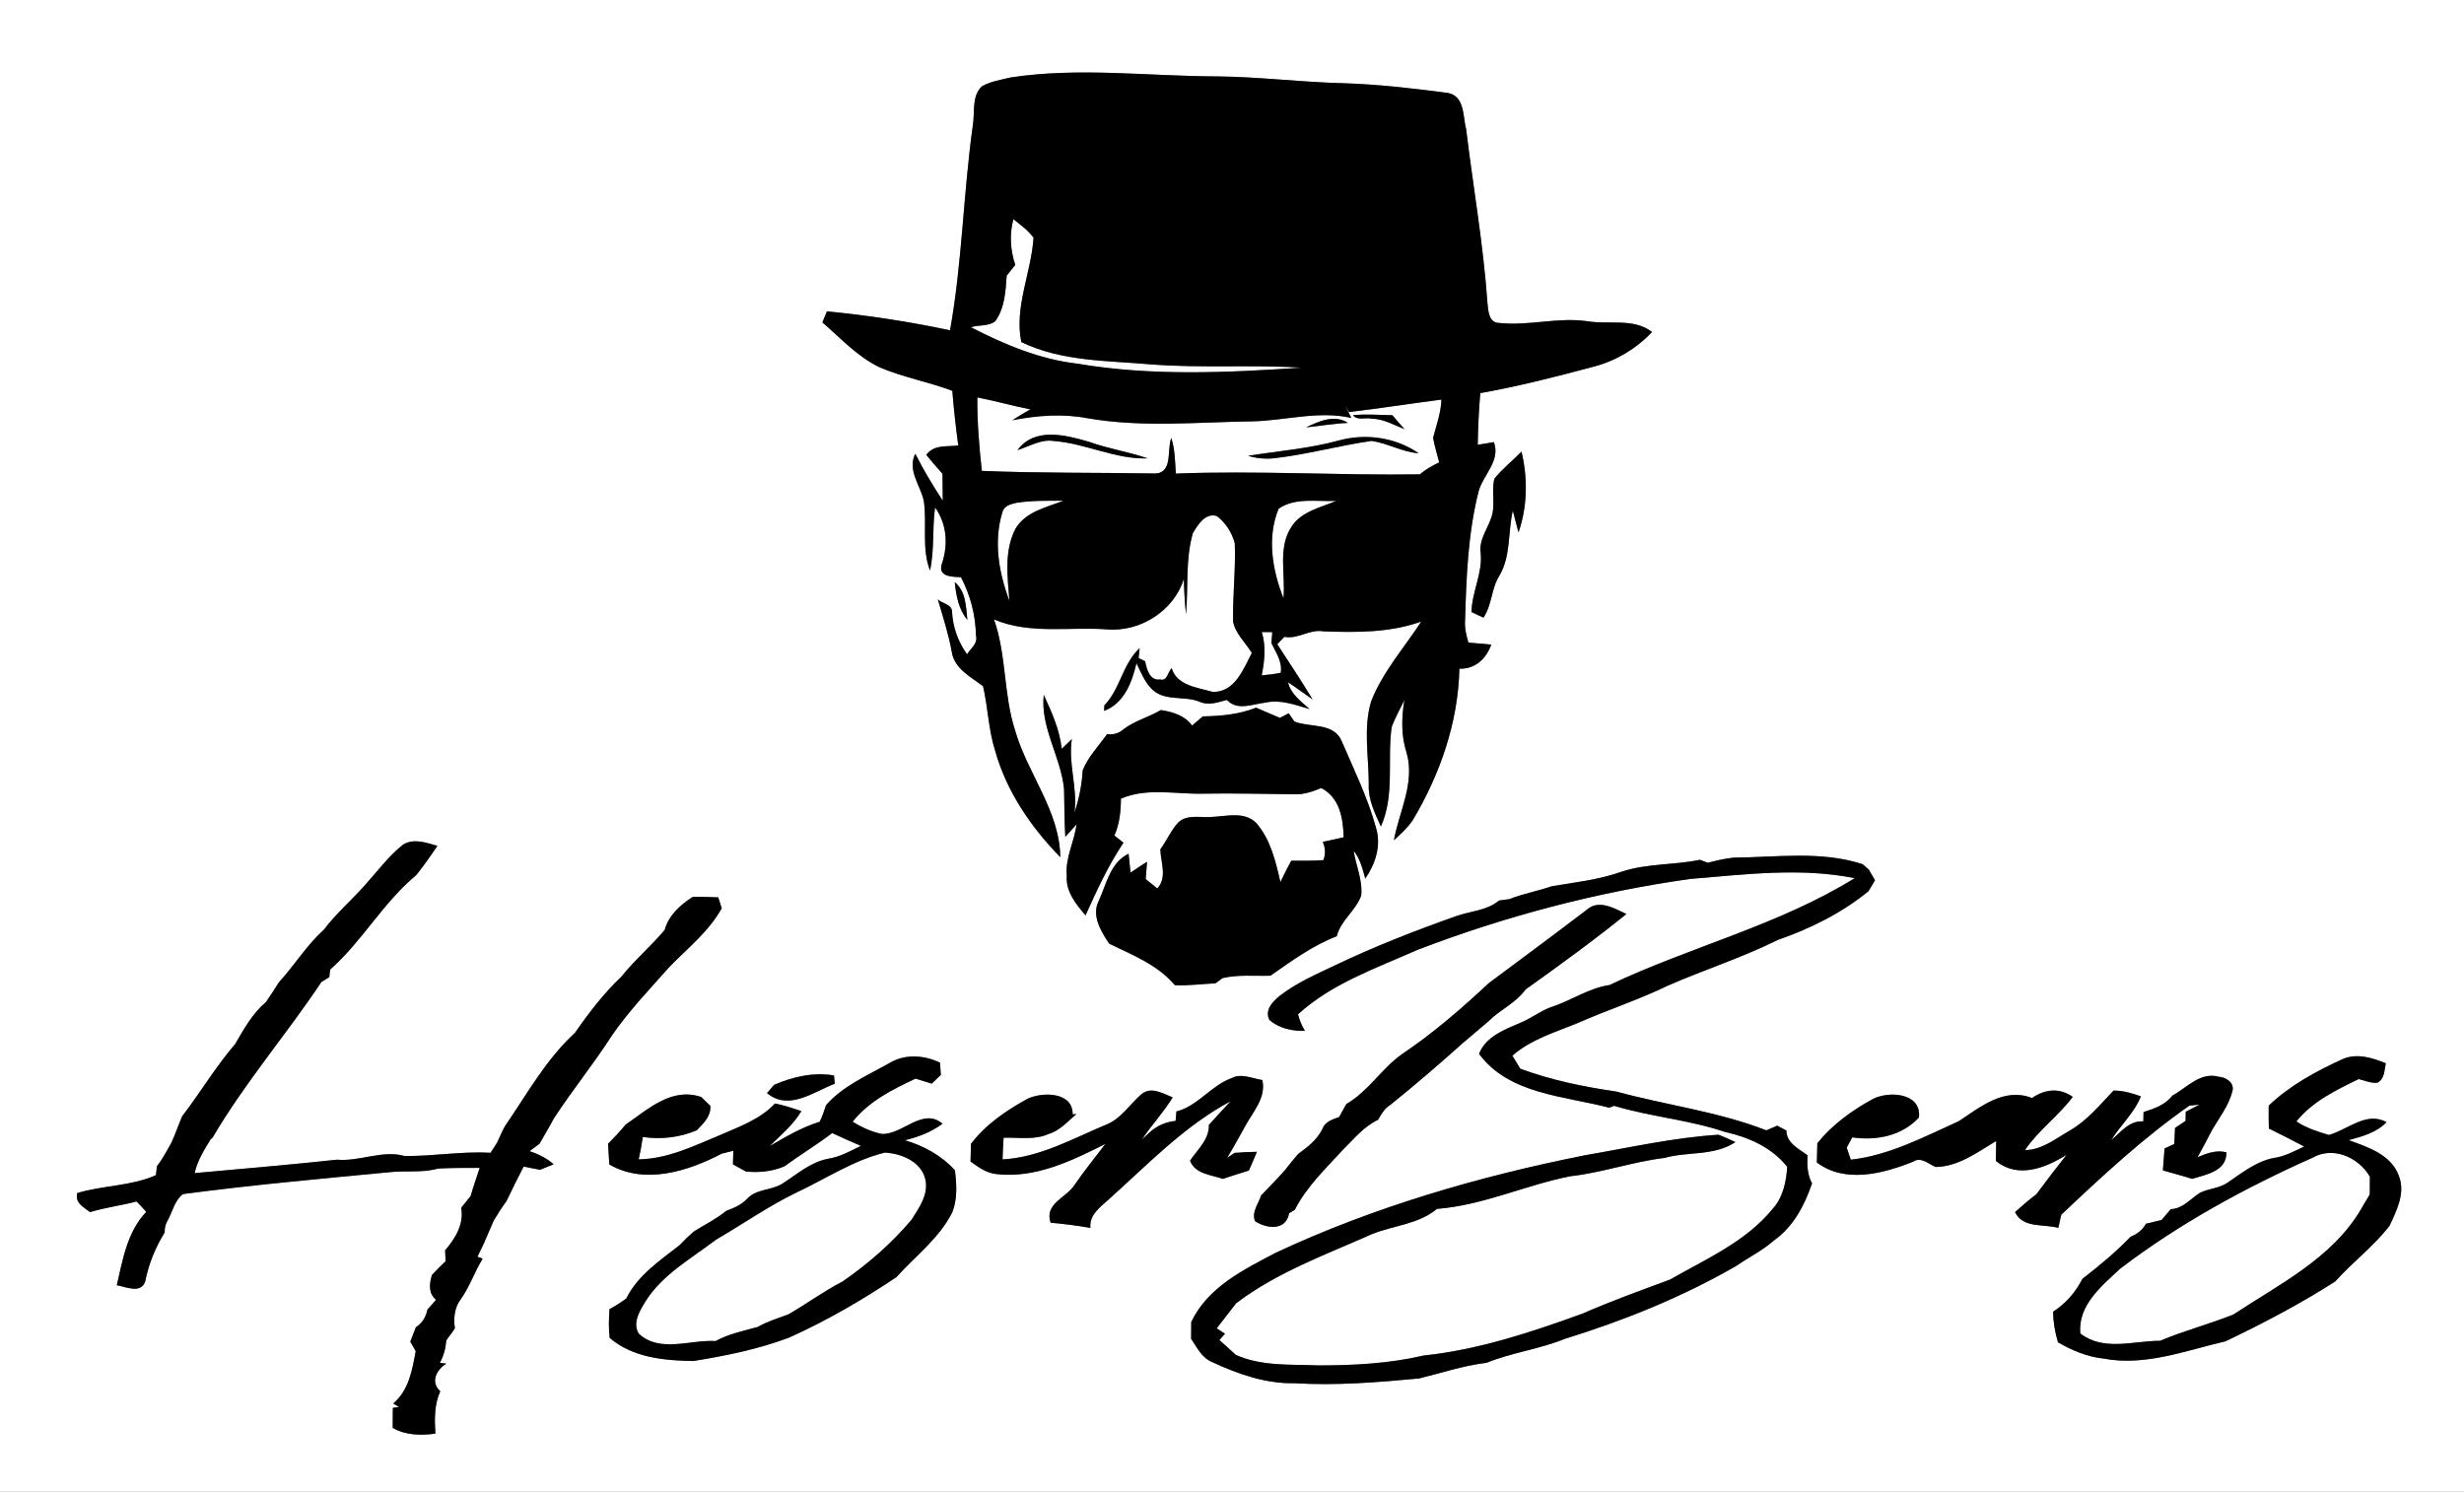
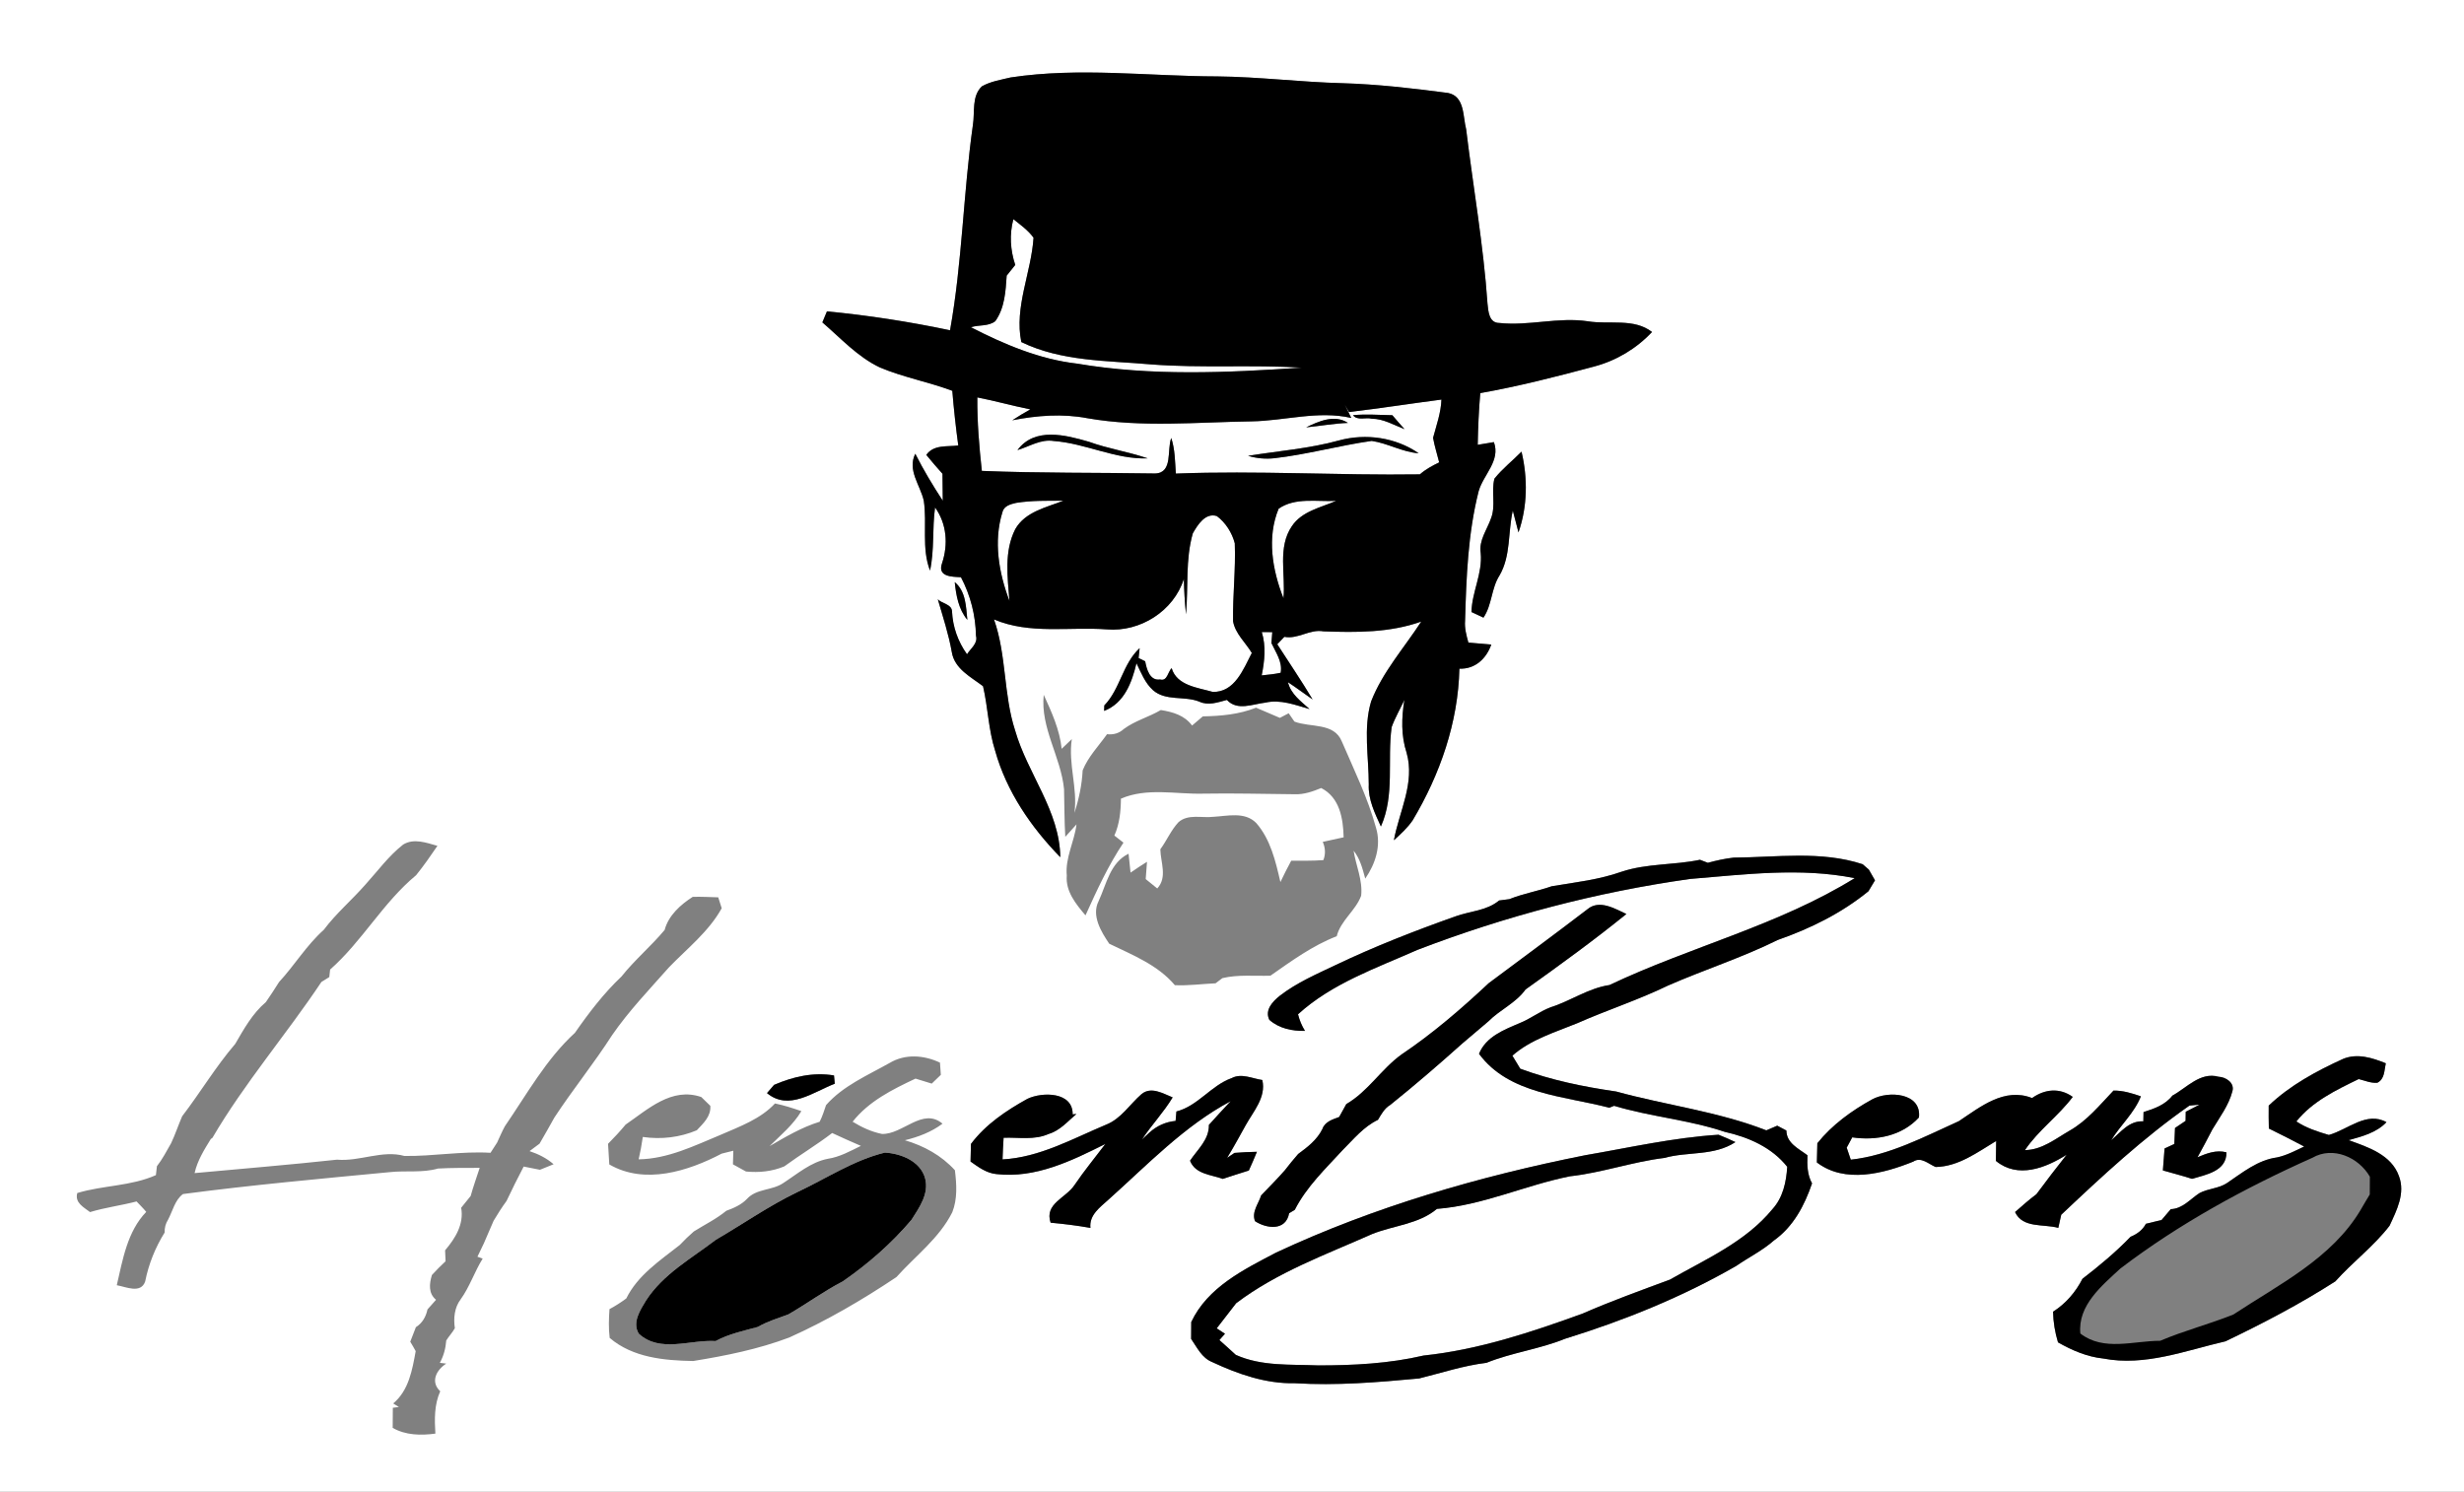
<svg xmlns="http://www.w3.org/2000/svg" height="310pt" viewBox="0 0 512 310" width="512pt">
  <rect x="0" y="0" width="512" height="310" fill="#808080" stroke="none" />
  <g fill="#fff">
    <path d="m0 0h512v310h-512zm210.04 16.09c-2.03.49-4.18.82-6.01 1.85-2.18 2.07-1.43 5.35-1.87 8.03-2 14.18-2.21 28.56-4.75 42.67-8.44-1.78-16.99-3.11-25.58-3.93-.24.57-.71 1.72-.95 2.29 3.84 3.3 7.34 7.19 11.98 9.38 4.85 2.04 10.08 2.99 15.02 4.84.31 3.79.73 7.58 1.24 11.36-2.31.3-5.11-.23-6.64 1.96 1.09 1.33 2.21 2.64 3.36 3.92.03 1.87.05 3.73.06 5.6-2.06-3.15-4.01-6.39-5.71-9.76-1.7 3.39 1.02 6.5 1.76 9.73.73 4.81-.5 9.91 1.3 14.55.94-4.31.44-8.76 1.05-13.12 2.44 3.41 2.75 7.69 1.45 11.59-1.01 2.84 2.06 2.81 3.93 2.91 1.98 3.77 3.04 7.9 3.12 12.16.46 1.6-1.15 2.67-1.86 3.85-1.88-2.62-2.97-5.7-3.12-8.93-.05-1.47-2.11-1.61-2.95-2.49 1.06 3.64 2.25 7.24 2.91 10.98.56 3.47 3.96 5.15 6.49 7.08 1.03 4.44 1.12 9.07 2.52 13.43 2.36 8.45 7.46 15.88 13.53 22.1-.11-9.63-6.81-17.35-9.38-26.32-2.45-7.52-1.76-15.61-4.39-23.09 7.44 3.16 15.64 1.49 23.47 2.07 6.91.58 13.85-3.81 15.98-10.47.05 2.45.2 4.89.44 7.33.51-5.59-.15-11.37 1.42-16.82.99-1.74 2.6-4.35 4.99-3.59 1.83 1.36 3.16 3.47 3.73 5.66.21 5.4-.44 10.79-.36 16.19.45 2.58 2.59 4.42 3.9 6.6-1.75 3.36-3.56 8.23-8.13 8.09-3.12-.9-7.45-1.29-8.53-4.94-.8.78-.9 2.8-2.41 2.36-2.15.33-2.8-2.21-3.09-3.78-.34-.17-1.03-.51-1.37-.68l.22-2.05c-3.55 3.25-4.01 8.47-7.34 11.9-.01.29-.03.86-.04 1.14 4.18-1.6 5.77-5.89 6.72-9.91.96 1.96 1.77 4.1 3.43 5.6 2.67 2.34 6.51 1.14 9.62 2.38 1.89.9 3.86.14 5.74-.35 2.17 2.34 5.34.86 8 .56 3.13-.72 6.2.49 9.17 1.34-1.79-1.63-3.87-3.08-4.48-5.58 1.74 1.13 3.4 2.4 5.12 3.58-2.33-3.9-4.89-7.65-7.34-11.47.48-.52.97-1.03 1.47-1.54 2.86.55 5.27-1.66 8.13-1.14 6.83.25 13.79.29 20.31-2.03-3.55 5.47-8.03 10.46-10.42 16.61-1.65 5.6-.48 11.5-.48 17.23-.15 3.14 1.26 5.96 2.52 8.74 2.92-6.5 1.29-13.79 2.23-20.64.71-1.96 1.77-3.77 2.65-5.66-.6 3.67-.71 7.41.46 10.98 1.78 6.25-1.53 12.16-2.64 18.18 1.42-1.28 2.84-2.58 3.92-4.17 5.68-9.54 9.44-20.31 9.69-31.49 3.27.14 5.61-2.1 6.63-5.01-1.59-.13-3.18-.26-4.76-.41-.41-1.48-.82-2.99-.69-4.55.26-9.01.59-18.11 2.82-26.9.99-3.47 4.59-6.33 3.17-10.21-1.12.19-2.24.37-3.36.56.07-3.58.22-7.17.53-10.74 7.98-1.42 15.85-3.43 23.67-5.53 4.58-1.21 8.78-3.72 12.02-7.18-3.79-2.93-8.92-1.49-13.34-2.22-6.15-.92-12.25 1.01-18.38.35-2.18.01-2.3-2.44-2.47-4.03-.83-12.14-2.97-24.13-4.43-36.2-.7-2.69-.27-6.87-3.76-7.57-7.28-.96-14.59-1.81-21.93-2.03-8.68-.22-17.3-1.32-25.98-1.41-14.31-.03-28.71-1.94-42.95.21m100.5 83.37c-.73 2.69.33 5.64-.73 8.29-.82 2.36-2.55 4.56-2.13 7.18.41 4.22-1.83 8.09-1.92 12.26.62.29 1.86.88 2.49 1.17 1.8-2.64 1.61-6.08 3.34-8.77 2.38-4.09 1.73-9 2.76-13.47.3 1.13.88 3.39 1.18 4.52 1.88-5.38 1.94-11.27.63-16.78-1.85 1.88-3.96 3.53-5.62 5.6m-112.15 21.52c.28 2.76.79 5.63 2.62 7.84-.29-2.74-.29-5.93-2.62-7.84m18.49 23.41c-.72 6.88 3.57 12.9 4.22 19.6.09 3.3.06 6.61.26 9.92.58-.65 1.75-1.94 2.33-2.59-.44 3.61-2.38 6.94-2.02 10.66-.27 3.27 1.91 5.92 3.89 8.25 2.35-5.19 4.71-10.35 7.89-15.11-.48-.36-1.42-1.1-1.89-1.47 1.08-2.42 1.34-5.05 1.36-7.67 5.42-2.34 11.38-.9 17.06-1.04 6.34-.12 12.69.07 19.04.12 1.93.08 3.76-.57 5.52-1.29 3.85 1.97 4.56 6.32 4.66 10.24-1.45.31-2.9.65-4.34.95.56 1.28.61 2.54.13 3.79-2.22.17-4.46.11-6.68.12-.8 1.46-1.53 2.95-2.25 4.44-1-4.32-2.04-8.86-5.03-12.28-2.37-2.4-5.93-1.44-8.9-1.28-2.4.29-5.25-.65-7.25 1.12-1.55 1.66-2.43 3.81-3.77 5.63.06 2.74 1.51 5.82-.64 8.14-.6-.48-1.8-1.46-2.4-1.95.06-.9.2-2.69.27-3.59-1.16.72-2.3 1.47-3.42 2.25-.1-.98-.3-2.95-.41-3.93-3.85 1.87-4.58 6.32-6.23 9.86-1.52 3.01.54 6.36 2.21 8.84 4.86 2.36 10.06 4.39 13.64 8.62 2.82.13 5.64-.26 8.46-.39.35-.27 1.06-.8 1.41-1.07 3.3-.79 6.66-.4 9.99-.51 4.38-3.06 8.75-6.26 13.77-8.2.84-3.3 3.92-5.29 5.08-8.42.35-3.22-1.09-6.24-1.57-9.36 1.35 1.68 1.86 3.76 2.42 5.8 2.12-3.07 3.35-6.85 2.24-10.55-1.71-6.22-4.57-12.05-7.11-17.95-1.61-3.98-6.52-2.84-9.85-4.13-.3-.43-.89-1.29-1.19-1.73-.46.24-1.37.72-1.83.96-1.66-.69-3.31-1.41-4.95-2.12-3.53 1.41-7.31 1.74-11.06 1.81-.56.48-1.67 1.43-2.23 1.9-1.58-2.13-4.01-2.82-6.5-3.22-2.49 1.47-5.36 2.21-7.69 3.94-.97.9-2.18 1.24-3.48 1.08-1.75 2.46-3.93 4.69-5.07 7.52-.15 3.02-.78 5.97-1.71 8.84.71-5.17-1.33-10.18-.54-15.34-.53.51-1.58 1.51-2.11 2.02-.41-3.98-2.09-7.64-3.73-11.23m-133.12 31.14c-3.01 2.36-5.28 5.5-7.83 8.31-2.81 3.21-6.09 5.98-8.65 9.4-3.6 3.22-6.05 7.34-9.29 10.85-.88 1.41-1.8 2.8-2.74 4.17-2.8 2.37-4.55 5.57-6.37 8.69-4.05 4.72-7.25 10.1-11.03 15.04-.8 1.85-1.43 3.78-2.3 5.61-.92 1.62-1.79 3.29-2.94 4.77-.05.47-.16 1.39-.21 1.85-5.19 2.31-10.99 2.1-16.34 3.72-.55 2.04 1.32 2.93 2.65 3.96 3.17-.96 6.47-1.37 9.67-2.21.67.72 1.39 1.4 2.01 2.17-3.93 4.06-4.89 9.93-6.12 15.24 1.86.31 4.99 1.84 5.9-.78.72-3.62 2.1-7.05 4.05-10.18-.04-.96.19-1.84.7-2.65.96-1.79 1.42-4.11 3.11-5.34 14.27-1.89 28.62-3.18 42.95-4.55 3.34-.37 6.77.19 10.04-.75 2.88-.16 5.77-.13 8.66-.14-.63 1.94-1.33 3.87-1.88 5.85-.66.81-1.32 1.62-1.97 2.44.61 3.44-1.22 6.34-3.34 8.85.02.56.07 1.7.1 2.27-.98.92-1.94 1.86-2.84 2.86-.54 1.8-.78 3.8.86 5.15-.44.5-1.33 1.5-1.78 2-.32 1.53-1.07 2.84-2.41 3.69-.4 1-.77 2.01-1.17 3.02.39.64.77 1.29 1.13 1.96-.71 3.9-1.43 8.16-4.67 10.87.3.19.88.56 1.18.74l-1.26.16c-.01 1.04-.02 3.13-.03 4.18 2.72 1.55 5.85 1.59 8.87 1.19-.18-2.98-.24-6.02 1.01-8.8-2.12-2-.77-4.45 1.25-5.75l-1.33-.16c.79-1.44 1.21-3.02 1.33-4.64.55-.9 1.29-1.65 1.79-2.56-.31-2.05-.09-4.3 1.2-5.99 1.89-2.62 2.88-5.74 4.58-8.47-.28-.1-.82-.29-1.09-.39.33-.69.99-2.08 1.33-2.77.69-1.56 1.35-3.14 2.03-4.7.84-1.41 1.72-2.8 2.69-4.12.58-1.24 1.19-2.47 1.79-3.69.59-1.16 1.18-2.31 1.77-3.46 1.12.21 2.25.44 3.38.67.94-.39 1.89-.77 2.84-1.15-1.45-1.27-3.18-2.12-5-2.73.7-.52 1.39-1.04 2.08-1.55 1.05-1.81 2.08-3.62 3.09-5.44 3.83-5.83 8.23-11.26 12-17.13 3.5-5.06 7.76-9.5 11.82-14.09 3.81-3.94 8.24-7.39 10.94-12.26-.18-.57-.54-1.7-.72-2.27-1.77-.05-3.53-.15-5.3-.1-2.54 1.63-5.03 3.85-5.84 6.88-2.81 3.37-6.21 6.21-8.95 9.66-3.69 3.49-6.79 7.55-9.69 11.72-6.01 5.5-9.99 12.77-14.56 19.42-.6 1.09-1.07 2.24-1.6 3.37-.46.71-.93 1.42-1.38 2.14-5.99-.36-11.91.74-17.88.66-4.58-1.29-9.31 1.19-14.02.77-9.84 1.07-19.72 1.88-29.59 2.79.58-2.61 2-4.86 3.38-7.1l.32-.22c6.67-11.4 15.34-21.44 22.65-32.4.41-.25 1.23-.76 1.64-1.02.04-.39.12-1.17.17-1.56 6.66-5.87 10.99-13.91 17.87-19.61 1.58-1.96 3.02-4.02 4.43-6.1-2.3-.64-4.9-1.64-7.14-.26m276.48 2.7c-1.82.2-3.6.6-5.36 1.08-.41-.16-1.23-.48-1.64-.63-5.37 1.13-10.99.73-16.25 2.47-4.69 1.67-9.66 2.22-14.54 3.03-2.9 1.02-5.96 1.53-8.81 2.68-.54.07-1.6.21-2.14.28-2.55 2.14-6 2.19-9.01 3.28-8.47 3-16.86 6.27-24.98 10.15-3.97 1.89-8.06 3.65-11.56 6.36-1.5 1.19-3.19 2.96-2.19 5.01 2.01 1.8 4.78 2.36 7.41 2.3-.67-1.08-1.15-2.23-1.45-3.45 7.07-6.44 16.24-9.58 24.82-13.39 18.27-7.01 37.28-12.01 56.66-14.74 11.36-.92 22.88-2.43 34.19-.16-15.85 9.82-34.21 14.26-50.95 22.21-4.4.65-8.06 3.31-12.22 4.62-2.28.86-4.22 2.42-6.48 3.31-3.27 1.4-6.95 2.79-8.41 6.36 6.21 8.45 17.76 8.75 27.06 11.21.26-.1.76-.3 1.01-.4 7.55 2.28 15.53 2.9 23.02 5.42 4.91 1.09 9.76 3.22 12.95 7.25-.18 3.12-.88 6.39-3.05 8.78-5.58 6.82-13.85 10.4-21.32 14.67-6.07 2.25-12.18 4.45-18.1 7.04-10.73 3.9-21.68 7.54-33.09 8.74-7.19 1.68-14.57 2.05-21.93 2.05-5.73-.25-11.71.23-17.09-2.19-1.12-1.04-2.27-2.06-3.41-3.08.29-.33.87-.98 1.16-1.31-.43-.28-1.29-.84-1.72-1.12 1.36-1.73 2.7-3.48 4.04-5.22 8.51-6.46 18.66-10.11 28.33-14.41 4.43-1.76 9.64-2.03 13.39-5.2 9.53-.73 18.32-4.91 27.63-6.77 6.64-.73 12.99-3.01 19.64-3.82 4.9-1.37 10.31-.35 14.76-3.29-1.16-.55-2.33-1.06-3.51-1.53-9.35.59-18.5 2.68-27.71 4.26-22.04 4.39-43.82 10.7-64.22 20.23-6.75 3.54-14.22 7.19-17.64 14.44-.01 1.17-.02 2.33-.02 3.5 1.24 1.79 2.22 3.95 4.37 4.81 5.36 2.51 11.18 4.54 17.17 4.4 8.63.53 17.26-.19 25.84-.99 4.64-1.15 9.21-2.67 13.98-3.25 5.3-2.14 11.04-2.84 16.34-5 12.33-3.81 24.39-8.69 35.59-15.15 2.58-1.78 5.43-3.18 7.79-5.26 4.06-2.88 6.37-7.28 7.94-11.88-1-1.81-1.04-3.84-.95-5.84-1.81-1.37-4.36-2.51-4.38-5.14-.64-.34-1.27-.68-1.9-1.01-.56.25-1.7.73-2.27.97-10.07-3.93-20.82-5.22-31.2-8.07-6.77-.98-13.51-2.36-19.93-4.74-.41-.67-1.23-2.03-1.64-2.71 3.85-3.39 8.87-4.85 13.52-6.76 6.22-2.75 12.7-4.84 18.82-7.81 7.54-3.3 15.42-5.81 22.81-9.48 6.77-2.36 13.27-5.58 18.84-10.12.45-.76.9-1.52 1.36-2.27-.43-.74-.86-1.49-1.28-2.23-.33-.28-.97-.84-1.29-1.12-8.67-2.84-17.88-1.42-26.8-1.37m-30.37 10.72c-6.79 5.19-13.67 10.27-20.52 15.37-5.69 5.33-11.62 10.45-18.11 14.81-4.21 3.03-6.97 7.71-11.49 10.32-.49.9-.98 1.79-1.48 2.68-1.39.54-2.96.95-3.5 2.53-1.11 2.22-3.06 3.73-5.02 5.16-.95 1.11-1.9 2.23-2.78 3.4-1.57 1.79-3.26 3.48-4.91 5.2-.54 1.73-2.04 3.47-1.27 5.37 2.45 1.6 6.41 2.04 7.08-1.65.3-.18.89-.54 1.18-.72 2.44-4.79 6.38-8.53 9.97-12.44 2.27-2.26 4.35-4.85 7.31-6.25.69-1.15 1.34-2.39 2.55-3.1 5.13-4.12 10.12-8.42 15.02-12.81 1.8-1.54 3.61-3.06 5.41-4.59 2.39-2.41 5.69-3.79 7.69-6.6 7.1-5.06 14.17-10.19 20.95-15.68-2.42-1.12-5.6-3.06-8.08-1m-145.01 31.96c-4.58 2.58-9.69 4.75-13.21 8.76-.4 1.17-.76 2.35-1.33 3.46-3.72 1.14-7.06 3.13-10.41 5.07 2.33-2.31 4.91-4.42 6.61-7.28-1.81-.62-3.61-1.21-5.48-1.59-3.04 3.26-7.3 4.77-11.28 6.51-5.48 2.27-10.98 5.01-17.05 5.1.35-1.54.64-3.09.86-4.65 3.82.55 7.66.11 11.22-1.39 1.36-1.45 2.98-2.9 2.81-5.08-.47-.45-1.41-1.37-1.88-1.83-6.15-2.11-11.07 2.54-15.72 5.73-1.15 1.39-2.38 2.71-3.65 3.99.07 1.43.16 2.86.26 4.29 7.35 4.27 16.37 1.42 23.36-2.25.8-.21 1.61-.41 2.41-.6-.02.71-.06 2.12-.08 2.83.67.37 2.03 1.11 2.71 1.49 2.71.27 5.42-.01 7.95-1.06 3.26-2.39 6.74-4.48 9.96-6.94 1.97.92 3.96 1.81 5.97 2.67-2.2 1.08-4.38 2.3-6.83 2.68-3.56.67-6.34 3.13-9.29 5.04-2.31 1.59-5.57 1.12-7.55 3.3-1.18 1.23-2.73 1.9-4.3 2.47-2.07 1.71-4.49 2.88-6.75 4.3-1.02.89-2 1.83-2.93 2.82-4.12 3.23-8.73 6.28-11.1 11.1-1.11.82-2.27 1.57-3.49 2.22-.14 1.99-.21 3.99.04 5.98 4.79 4.1 11.32 4.7 17.36 4.8 6.75-1.09 13.53-2.46 19.94-4.88 7.81-3.51 15.17-7.8 22.28-12.56 3.96-4.42 8.9-8.06 11.61-13.48 1.1-2.79.9-5.81.54-8.73-2.8-3.07-6.42-5.06-10.39-6.23 2.79-.68 5.51-1.71 7.82-3.44-4.11-3.48-8.27 2.28-12.59 2.13-2.18-.44-4.2-1.38-6.09-2.54 3.36-4.26 8.27-6.7 13.07-8.96 1.12.35 2.24.71 3.37 1.04.47-.45 1.42-1.36 1.89-1.82-.06-.85-.13-1.7-.18-2.54-3.31-1.57-7.23-1.87-10.46.07m302.02-.85c-5.54 2.52-11.02 5.48-15.46 9.71-.02 1.58-.01 3.17.03 4.76 2.47 1.2 4.9 2.46 7.34 3.74-1.84.87-3.66 1.85-5.66 2.27-3.97.53-7.15 3.14-10.36 5.31-1.72 1.16-3.93 1.13-5.72 2.09-1.94 1.25-3.49 3.25-5.98 3.35-.65.74-1.29 1.49-1.91 2.25-1.09.26-2.18.52-3.26.79-.68 1.31-1.86 2.15-3.19 2.7-3.07 3.19-6.49 6.03-9.99 8.73-1.42 2.78-3.46 5.15-6.11 6.84.05 2.16.4 4.3 1.03 6.37 2.91 1.66 6.04 3.01 9.41 3.36 8.65 1.67 17.09-1.66 25.4-3.58 7.83-3.75 15.5-7.76 22.81-12.45 3.59-4.01 7.97-7.28 11.27-11.56 1.48-3.2 3.31-6.72 1.96-10.31-1.58-4.46-6.44-6.04-10.47-7.48 2.8-.78 5.8-1.54 7.87-3.74-4.14-2.32-8.03 1.57-11.97 2.66-2.35-.69-4.7-1.45-6.75-2.81 3.34-4.18 8.25-6.52 12.95-8.81 1.27.31 2.52.88 3.87.77 1.56-.78 1.43-2.6 1.76-4.05-2.79-1.13-5.92-2.13-8.87-.91m-326.03 5.4c-.49.57-.98 1.14-1.47 1.71 4.52 3.76 9.64-.25 14.08-1.95-.04-.43-.12-1.29-.16-1.72-4.31-.72-8.51.26-12.45 1.96m83.6 5.53c-.04.49-.12 1.47-.17 1.96-2.06.19-3.91 1.03-5.44 2.42-.39.36-1.17 1.09-1.56 1.45 2-3.02 4.52-5.65 6.39-8.76-1.99-.79-4.45-2.33-6.46-.69-2.46 2.13-4.25 5.15-7.42 6.38-6.95 2.91-13.79 6.79-21.47 7.2.05-1.5.12-3 .22-4.5 3.11-.12 6.41.54 9.35-.79 2.36-.69 3.97-2.62 5.78-4.15-.2.02-.58.06-.78.08.07-4.7-6.27-4.72-9.4-3.23-4.39 2.43-8.67 5.3-11.73 9.37-.02.91-.07 2.74-.09 3.66 1.63 1.16 3.31 2.41 5.37 2.61 8.11.93 15.62-2.74 22.65-6.27-2.13 2.83-4.4 5.57-6.39 8.51-1.77 2.73-6.33 3.89-4.99 7.86 2.76.26 5.53.59 8.27 1.09-.28-2.71 1.99-4.27 3.74-5.87 8.09-7.23 15.76-15.33 25.41-20.47-1.53 1.63-3.04 3.27-4.53 4.93.06 3.08-2.35 5.08-3.92 7.44 1.11 2.83 4.35 2.88 6.8 3.78 1.8-.58 3.6-1.18 5.42-1.74.58-1.29 1.15-2.58 1.68-3.89-1.56.01-3.11.11-4.66.23-.38.25-1.15.77-1.54 1.03.73-1.21 1.45-2.42 2.13-3.66.55-1.03 1.13-2.04 1.7-3.06 1.61-2.93 4.33-5.86 3.49-9.46-2.08-.3-4.32-1.47-6.36-.4-4.31 1.54-7 5.79-11.49 6.94m206.95-3.29c-1.49 1.92-3.76 2.71-5.99 3.41-.01.48-.03 1.45-.04 1.93-2.95-.16-4.66 2.22-6.68 3.92 1.92-3.14 4.8-5.64 6.17-9.12-1.85-.64-3.73-1.22-5.69-1.19-2.84 2.98-5.49 6.27-9.13 8.33-2.92 1.68-5.74 4-9.27 4.04 2.79-4.15 6.95-7.08 9.93-11.06-2.71-1.95-5.82-1.63-8.45.24-5.75-2.27-10.74 1.83-15.21 4.8-7.24 3.26-14.46 7.12-22.46 8.01-.21-.62-.64-1.87-.85-2.5.38-.71.77-1.43 1.15-2.14 5 .73 10.33-.29 13.86-4.14.58-5.15-6.35-5.59-9.71-3.76-4.28 2.36-8.32 5.28-11.4 9.12-.03 1-.08 2.99-.1 3.99 5.82 4.44 13.84 2.33 20.03-.17 1.64-1.08 3.18.51 4.65 1.12 4.76-.09 8.67-3.06 12.58-5.41-.02 1.38-.04 2.76-.06 4.14 4.55 3.76 10.34 1.48 14.71-1.29-2.14 2.7-4.24 5.44-6.29 8.21-1.55 1.16-2.99 2.44-4.44 3.71 1.61 3.43 5.93 2.43 8.99 3.29.16-.68.46-2.04.61-2.73 8.49-8.02 17.05-15.99 26.65-22.69.52-.05 1.56-.14 2.08-.19-.96.49-1.91.98-2.86 1.48-.01.47-.03 1.41-.03 1.89-.55.37-1.65 1.11-2.2 1.48-.05 1.1-.1 2.21-.14 3.32-.51.23-1.52.7-2.03.94-.12 1.51-.25 3.03-.35 4.56 2.01.59 4.05 1.09 6.05 1.75 2.91-.87 7.22-1.59 7.16-5.51-2.11-.56-4.11.22-6.01 1.02 1.05-1.91 2.09-3.83 3.08-5.77 1.53-2.55 3.4-5.01 4.16-7.92.53-1.77-1.35-2.98-2.87-3.04-3.81-1.05-6.59 2.29-9.6 3.93z" />
    <path d="m210.57 45.55c1.48 1.18 3.06 2.3 4.19 3.85-.47 7.26-4.04 14.44-2.54 21.69 8.37 4.06 17.89 3.84 26.94 4.64 10.42.81 20.88.03 31.3.68-15.51 1.05-31.26 1.78-46.65-.84-7.79-.89-15.14-4-22.06-7.56 1.61-.54 3.68-.14 5.07-1.27 1.96-2.75 2.14-6.21 2.36-9.46.59-.74 1.18-1.48 1.78-2.22-1.03-3.09-1.23-6.35-.39-9.51z" />
    <path d="m203.08 82.59c3.69.72 7.32 1.75 11.01 2.49-1.28.71-2.52 1.46-3.74 2.26 5.16-1 10.42-1.42 15.63-.42 11.27 1.96 22.69.81 34.05.65 6.92-.11 13.87-2.29 20.75-.71-.34-.69-1.02-2.08-1.35-2.77l.88 1.54c6.42-.75 12.81-1.76 19.21-2.59-.1 2.75-1.04 5.32-1.74 7.95.3 1.72.85 3.4 1.27 5.1-1.42.69-2.82 1.44-4.01 2.49-16.91.25-33.82-.82-50.71-.16-.17-2.48-.17-5.01-.95-7.4-.95 2.39.42 7.28-3.37 7.38-12-.2-24.01-.05-35.99-.54-.56-5.07-.98-10.16-.94-15.27m78.06 3.69c.9 1.21 2.65.4 3.9.74 2.44.01 4.59 1.31 6.81 2.17-.86-.96-1.71-1.92-2.53-2.9-2.72-.05-5.46-.26-8.18-.01m-9.73 2.53c2.9-.28 5.76-.8 8.68-.92-2.76-1.81-6.03-.37-8.68.92m-59.99 4.73c2.48-.74 4.85-2.33 7.54-1.89 6.64.49 12.8 3.85 19.53 3.61-4.01-1.38-8.25-2.01-12.24-3.46-4.87-1.41-11.25-3.08-14.83 1.74m66.85-2.02c-6.18 1.71-12.62 2.19-18.93 3.21 1.77.53 3.62.7 5.46.5 6.81-.78 13.44-2.64 20.23-3.6 3.34.49 6.36 2.32 9.76 2.57-4.77-3.3-10.95-4.18-16.52-2.68z" />
    <path d="m208.29 106.46c.29-1.32 1.71-1.69 2.85-1.95 3.24-.52 6.54-.44 9.82-.45-3.58 1.41-7.93 2.28-10 5.91-2.35 4.63-1.59 9.95-1.21 14.91-2.2-5.83-3.34-12.35-1.46-18.42z" />
    <path d="m265.69 105.72c3.46-2.41 8.01-1.41 11.96-1.63-3.23 1.4-7.13 2.14-9.22 5.27-3 4.41-1.27 10.01-1.74 14.97-2.3-5.85-3.48-12.62-1-18.61z" />
    <path d="m264.37 131.37c-.04.57-.13 1.7-.18 2.27.9 1.95 2.35 3.92 1.92 6.18-1.3.29-2.63.4-3.94.54.6-2.98.93-6.03.02-9z" />
    <path d="m165.71 247.73c6-2.82 11.67-6.62 18.16-8.2 3.36.19 7.39 1.78 8.36 5.35.86 3.17-1.2 6.07-2.81 8.6-4.14 4.91-9.03 9.17-14.3 12.82-3.91 2.02-7.47 4.64-11.27 6.84-2.15.81-4.37 1.46-6.37 2.62-2.97.82-6.05 1.45-8.78 2.94-5.27-.34-11.56 2.54-15.96-1.53-1.42-2.3.28-4.89 1.48-6.87 3.57-5.55 9.45-8.76 14.54-12.66 5.66-3.29 11.03-7.07 16.95-9.91z" />
-     <path d="m480.49 240.61c4.28-2.48 9.63-.11 11.95 3.93-.01.92-.02 2.77-.02 3.69-.64 1.07-1.29 2.13-1.9 3.21-5.98 10.08-16.97 15.49-26.44 21.74-5.01 2.01-10.25 3.35-15.21 5.46-5.56 0-11.73 2.24-16.59-1.51-.57-5.84 4.46-9.94 8.32-13.51 12.24-9.32 25.85-16.74 39.89-23.01z" />
  </g>
  <path d="m210.04 16.09c14.24-2.15 28.64-.24 42.95-.21 8.68.09 17.3 1.19 25.98 1.41 7.34.22 14.65 1.07 21.93 2.03 3.49.7 3.06 4.88 3.76 7.57 1.46 12.07 3.6 24.06 4.43 36.2.17 1.59.29 4.04 2.47 4.03 6.13.66 12.23-1.27 18.38-.35 4.42.73 9.55-.71 13.34 2.22-3.24 3.46-7.44 5.97-12.02 7.18-7.82 2.1-15.69 4.11-23.67 5.53-.31 3.57-.46 7.16-.53 10.74 1.12-.19 2.24-.37 3.36-.56 1.42 3.88-2.18 6.74-3.17 10.21-2.23 8.79-2.56 17.89-2.82 26.9-.13 1.56.28 3.07.69 4.55 1.58.15 3.17.28 4.76.41-1.02 2.91-3.36 5.15-6.63 5.01-.25 11.18-4.01 21.95-9.69 31.49-1.08 1.59-2.5 2.89-3.92 4.17 1.11-6.02 4.42-11.93 2.64-18.18-1.17-3.57-1.06-7.31-.46-10.98-.88 1.89-1.94 3.7-2.65 5.66-.94 6.85.69 14.14-2.23 20.64-1.26-2.78-2.67-5.6-2.52-8.74 0-5.73-1.17-11.63.48-17.23 2.39-6.15 6.87-11.14 10.42-16.61-6.52 2.32-13.48 2.28-20.31 2.03-2.86-.52-5.27 1.69-8.13 1.14-.5.51-.99 1.02-1.47 1.54 2.45 3.82 5.01 7.57 7.34 11.47-1.72-1.18-3.38-2.45-5.12-3.58.61 2.5 2.69 3.95 4.48 5.58-2.97-.85-6.04-2.06-9.17-1.34-2.66.3-5.83 1.78-8-.56-1.88.49-3.85 1.25-5.74.35-3.11-1.24-6.95-.04-9.62-2.38-1.66-1.5-2.47-3.64-3.43-5.6-.95 4.02-2.54 8.31-6.72 9.91.01-.28.03-.85.04-1.14 3.33-3.43 3.79-8.65 7.34-11.9l-.22 2.05c.34.17 1.03.51 1.37.68.29 1.57.94 4.11 3.09 3.78 1.51.44 1.61-1.58 2.41-2.36 1.08 3.65 5.41 4.04 8.53 4.94 4.57.14 6.38-4.73 8.13-8.09-1.31-2.18-3.45-4.02-3.9-6.6-.08-5.4.57-10.79.36-16.19-.57-2.19-1.9-4.3-3.73-5.66-2.39-.76-4 1.85-4.99 3.59-1.57 5.45-.91 11.23-1.42 16.82-.24-2.44-.39-4.88-.44-7.33-2.13 6.66-9.07 11.05-15.98 10.47-7.83-.58-16.03 1.09-23.47-2.07 2.63 7.48 1.94 15.57 4.39 23.09 2.57 8.97 9.27 16.69 9.38 26.32-6.07-6.22-11.17-13.65-13.53-22.1-1.4-4.36-1.49-8.99-2.52-13.43-2.53-1.93-5.93-3.61-6.49-7.08-.66-3.74-1.85-7.34-2.91-10.98.84.88 2.9 1.02 2.95 2.49.15 3.23 1.24 6.31 3.12 8.93.71-1.18 2.32-2.25 1.86-3.85-.08-4.26-1.14-8.39-3.12-12.16-1.87-.1-4.94-.07-3.93-2.91 1.3-3.9.99-8.18-1.45-11.59-.61 4.36-.11 8.81-1.05 13.12-1.8-4.64-.57-9.74-1.3-14.55-.74-3.23-3.46-6.34-1.76-9.73 1.7 3.37 3.65 6.61 5.71 9.76-.01-1.87-.03-3.73-.06-5.6-1.15-1.28-2.27-2.59-3.36-3.92 1.53-2.19 4.33-1.66 6.64-1.96-.51-3.78-.93-7.57-1.24-11.36-4.94-1.85-10.17-2.8-15.02-4.84-4.64-2.19-8.14-6.08-11.98-9.38.24-.57.71-1.72.95-2.29 8.59.82 17.14 2.15 25.58 3.93 2.54-14.11 2.75-28.49 4.75-42.67.44-2.68-.31-5.96 1.87-8.03 1.83-1.03 3.98-1.36 6.01-1.85m.53 29.46c-.84 3.16-.64 6.42.39 9.51-.6.74-1.19 1.48-1.78 2.22-.22 3.25-.4 6.71-2.36 9.46-1.39 1.13-3.46.73-5.07 1.27 6.92 3.56 14.27 6.67 22.06 7.56 15.39 2.62 31.14 1.89 46.65.84-10.42-.65-20.88.13-31.3-.68-9.05-.8-18.57-.58-26.94-4.64-1.5-7.25 2.07-14.43 2.54-21.69-1.13-1.55-2.71-2.67-4.19-3.85m-7.49 37.04c-.04 5.11.38 10.2.94 15.27 11.98.49 23.99.34 35.99.54 3.79-.1 2.42-4.99 3.37-7.38.78 2.39.78 4.92.95 7.4 16.89-.66 33.8.41 50.71.16 1.19-1.05 2.59-1.8 4.01-2.49-.42-1.7-.97-3.38-1.27-5.1.7-2.63 1.64-5.2 1.74-7.95-6.4.83-12.79 1.84-19.21 2.59l-.88-1.54c.33.69 1.01 2.08 1.35 2.77-6.88-1.58-13.83.6-20.75.71-11.36.16-22.78 1.31-34.05-.65-5.21-1-10.47-.58-15.63.42 1.22-.8 2.46-1.55 3.74-2.26-3.69-.74-7.32-1.77-11.01-2.49m5.21 23.87c-1.88 6.07-.74 12.59 1.46 18.42-.38-4.96-1.14-10.28 1.21-14.91 2.07-3.63 6.42-4.5 10-5.91-3.28.01-6.58-.07-9.82.45-1.14.26-2.56.63-2.85 1.95m57.4-.74c-2.48 5.99-1.3 12.76 1 18.61.47-4.96-1.26-10.56 1.74-14.97 2.09-3.13 5.99-3.87 9.22-5.27-3.95.22-8.5-.78-11.96 1.63m-1.32 25.65-2.18-.01c.91 2.97.58 6.02-.02 9 1.31-.14 2.64-.25 3.94-.54.43-2.26-1.02-4.23-1.92-6.18.05-.57.14-1.7.18-2.27z" />
  <path d="m281.14 86.28c2.72-.25 5.46-.04 8.18.01.82.98 1.67 1.94 2.53 2.9-2.22-.86-4.37-2.16-6.81-2.17-1.25-.34-3 .47-3.9-.74z" />
  <path d="m271.41 88.81c2.65-1.29 5.92-2.73 8.68-.92-2.92.12-5.78.64-8.68.92z" />
  <path d="m211.42 93.54c3.58-4.82 9.96-3.15 14.83-1.74 3.99 1.45 8.23 2.08 12.24 3.46-6.73.24-12.89-3.12-19.53-3.61-2.69-.44-5.06 1.15-7.54 1.89z" />
  <path d="m278.27 91.52c5.57-1.5 11.75-.62 16.52 2.68-3.4-.25-6.42-2.08-9.76-2.57-6.79.96-13.42 2.82-20.23 3.6-1.84.2-3.69.03-5.46-.5 6.31-1.02 12.75-1.5 18.93-3.21z" />
  <path d="m310.54 99.46c1.66-2.07 3.77-3.72 5.62-5.6 1.31 5.51 1.25 11.4-.63 16.78-.3-1.13-.88-3.39-1.18-4.52-1.03 4.47-.38 9.38-2.76 13.47-1.73 2.69-1.54 6.13-3.34 8.77-.63-.29-1.87-.88-2.49-1.17.09-4.17 2.33-8.04 1.92-12.26-.42-2.62 1.31-4.82 2.13-7.18 1.06-2.65 0-5.6.73-8.29z" />
  <path d="m198.39 120.98c2.33 1.91 2.33 5.1 2.62 7.84-1.83-2.21-2.34-5.08-2.62-7.84z" />
-   <path d="m216.88 144.39c1.64 3.59 3.32 7.25 3.73 11.23.53-.51 1.58-1.51 2.11-2.02-.79 5.16 1.25 10.17.54 15.34.93-2.87 1.56-5.82 1.71-8.84 1.14-2.83 3.32-5.06 5.07-7.52 1.3.16 2.51-.18 3.48-1.08 2.33-1.73 5.2-2.47 7.69-3.94 2.49.4 4.92 1.09 6.5 3.22.56-.47 1.67-1.42 2.23-1.9 3.75-.07 7.53-.4 11.06-1.81 1.64.71 3.29 1.43 4.95 2.12.46-.24 1.37-.72 1.83-.96.3.44.89 1.3 1.19 1.73 3.33 1.29 8.24.15 9.85 4.13 2.54 5.9 5.4 11.73 7.11 17.95 1.11 3.7-.12 7.48-2.24 10.55-.56-2.04-1.07-4.12-2.42-5.8.48 3.12 1.92 6.14 1.57 9.36-1.16 3.13-4.24 5.12-5.08 8.42-5.02 1.94-9.39 5.14-13.77 8.2-3.33.11-6.69-.28-9.99.51-.35.27-1.06.8-1.41 1.07-2.82.13-5.64.52-8.46.39-3.58-4.23-8.78-6.26-13.64-8.62-1.67-2.48-3.73-5.83-2.21-8.84 1.65-3.54 2.38-7.99 6.23-9.86.11.98.31 2.95.41 3.93 1.12-.78 2.26-1.53 3.42-2.25-.07.9-.21 2.69-.27 3.59.6.49 1.8 1.47 2.4 1.95 2.15-2.32.7-5.4.64-8.14 1.34-1.82 2.22-3.97 3.77-5.63 2-1.77 4.85-.83 7.25-1.12 2.97-.16 6.53-1.12 8.9 1.28 2.99 3.42 4.03 7.96 5.03 12.28.72-1.49 1.45-2.98 2.25-4.44 2.22-.01 4.46.05 6.68-.12.48-1.25.43-2.51-.13-3.79 1.44-.3 2.89-.64 4.34-.95-.1-3.92-.81-8.27-4.66-10.24-1.76.72-3.59 1.37-5.52 1.29-6.35-.05-12.7-.24-19.04-.12-5.68.14-11.64-1.3-17.06 1.04-.02 2.62-.28 5.25-1.36 7.67.47.37 1.41 1.11 1.89 1.47-3.18 4.76-5.54 9.92-7.89 15.11-1.98-2.33-4.16-4.98-3.89-8.25-.36-3.72 1.58-7.05 2.02-10.66-.58.65-1.75 1.94-2.33 2.59-.2-3.31-.17-6.62-.26-9.92-.65-6.7-4.94-12.72-4.22-19.6z" />
-   <path d="m83.76 175.53c2.24-1.38 4.84-.38 7.14.26-1.41 2.08-2.85 4.14-4.43 6.1-6.88 5.7-11.21 13.74-17.87 19.61-.05.39-.13 1.17-.17 1.56-.41.26-1.23.77-1.64 1.02-7.31 10.96-15.98 21-22.65 32.4l-.32.22c-1.38 2.24-2.8 4.49-3.38 7.1 9.87-.91 19.75-1.72 29.59-2.79 4.71.42 9.44-2.06 14.02-.77 5.97.08 11.89-1.02 17.88-.66.45-.72.92-1.43 1.38-2.14.53-1.13 1-2.28 1.6-3.37 4.57-6.65 8.55-13.92 14.56-19.42 2.9-4.17 6-8.23 9.69-11.72 2.74-3.45 6.14-6.29 8.95-9.66.81-3.03 3.3-5.25 5.84-6.88 1.77-.05 3.53.05 5.3.1.18.57.54 1.7.72 2.27-2.7 4.87-7.13 8.32-10.94 12.26-4.06 4.59-8.32 9.03-11.82 14.09-3.77 5.87-8.17 11.3-12 17.13-1.01 1.82-2.04 3.63-3.09 5.44-.69.51-1.38 1.03-2.08 1.55 1.82.61 3.55 1.46 5 2.73-.95.38-1.9.76-2.84 1.15-1.13-.23-2.26-.46-3.38-.67-.59 1.15-1.18 2.3-1.77 3.46-.6 1.22-1.21 2.45-1.79 3.69-.97 1.32-1.85 2.71-2.69 4.12-.68 1.56-1.34 3.14-2.03 4.7-.34.69-1 2.08-1.33 2.77.27.1.81.29 1.09.39-1.7 2.73-2.69 5.85-4.58 8.47-1.29 1.69-1.51 3.94-1.2 5.99-.5.91-1.24 1.66-1.79 2.56-.12 1.62-.54 3.2-1.33 4.64l1.33.16c-2.02 1.3-3.37 3.75-1.25 5.75-1.25 2.78-1.19 5.82-1.01 8.8-3.02.4-6.15.36-8.87-1.19.01-1.05.02-3.14.03-4.18l1.26-.16c-.3-.18-.88-.55-1.18-.74 3.24-2.71 3.96-6.97 4.67-10.87-.36-.67-.74-1.32-1.13-1.96.4-1.01.77-2.02 1.17-3.02 1.34-.85 2.09-2.16 2.41-3.69.45-.5 1.34-1.5 1.78-2-1.64-1.35-1.4-3.35-.86-5.15.9-1 1.86-1.94 2.84-2.86-.03-.57-.08-1.71-.1-2.27 2.12-2.51 3.95-5.41 3.34-8.85.65-.82 1.31-1.63 1.97-2.44.55-1.98 1.25-3.91 1.88-5.85-2.89.01-5.78-.02-8.66.14-3.27.94-6.7.38-10.04.75-14.33 1.37-28.68 2.66-42.95 4.55-1.69 1.23-2.15 3.55-3.11 5.34-.51.81-.74 1.69-.7 2.65-1.95 3.13-3.33 6.56-4.05 10.18-.91 2.62-4.04 1.09-5.9.78 1.23-5.31 2.19-11.18 6.12-15.24-.62-.77-1.34-1.45-2.01-2.17-3.2.84-6.5 1.25-9.67 2.21-1.33-1.03-3.2-1.92-2.65-3.96 5.35-1.62 11.15-1.41 16.34-3.72.05-.46.16-1.38.21-1.85 1.15-1.48 2.02-3.15 2.94-4.77.87-1.83 1.5-3.76 2.3-5.61 3.78-4.94 6.98-10.32 11.03-15.04 1.82-3.12 3.57-6.32 6.37-8.69.94-1.37 1.86-2.76 2.74-4.17 3.24-3.51 5.69-7.63 9.29-10.85 2.56-3.42 5.84-6.19 8.65-9.4 2.55-2.81 4.82-5.95 7.83-8.31z" />
  <path d="m360.24 178.23c8.92-.05 18.13-1.47 26.8 1.37.32.28.96.84 1.29 1.12.42.74.85 1.49 1.28 2.23-.46.75-.91 1.51-1.36 2.27-5.57 4.54-12.07 7.76-18.84 10.12-7.39 3.67-15.27 6.18-22.81 9.48-6.12 2.97-12.6 5.06-18.82 7.81-4.65 1.91-9.67 3.37-13.52 6.76.41.68 1.23 2.04 1.64 2.71 6.42 2.38 13.16 3.76 19.93 4.74 10.38 2.85 21.13 4.14 31.2 8.07.57-.24 1.71-.72 2.27-.97.63.33 1.26.67 1.9 1.01.02 2.63 2.57 3.77 4.38 5.14-.09 2-.05 4.03.95 5.84-1.57 4.6-3.88 9-7.94 11.88-2.36 2.08-5.21 3.48-7.79 5.26-11.2 6.46-23.26 11.34-35.59 15.15-5.3 2.16-11.04 2.86-16.34 5-4.77.58-9.34 2.1-13.98 3.25-8.58.8-17.21 1.52-25.84.99-5.99.14-11.81-1.89-17.17-4.4-2.15-.86-3.13-3.02-4.37-4.81 0-1.17.01-2.33.02-3.5 3.42-7.25 10.89-10.9 17.64-14.44 20.4-9.53 42.18-15.84 64.22-20.23 9.21-1.58 18.36-3.67 27.71-4.26 1.18.47 2.35.98 3.51 1.53-4.45 2.94-9.86 1.92-14.76 3.29-6.65.81-13 3.09-19.64 3.82-9.31 1.86-18.1 6.04-27.63 6.77-3.75 3.17-8.96 3.44-13.39 5.2-9.67 4.3-19.82 7.95-28.33 14.41-1.34 1.74-2.68 3.49-4.04 5.22.43.28 1.29.84 1.72 1.12-.29.33-.87.98-1.16 1.31 1.14 1.02 2.29 2.04 3.41 3.08 5.38 2.42 11.36 1.94 17.09 2.19 7.36 0 14.74-.37 21.93-2.05 11.41-1.2 22.36-4.84 33.09-8.74 5.92-2.59 12.03-4.79 18.1-7.04 7.47-4.27 15.74-7.85 21.32-14.67 2.17-2.39 2.87-5.66 3.05-8.78-3.19-4.03-8.04-6.16-12.95-7.25-7.49-2.52-15.47-3.14-23.02-5.42-.25.1-.75.3-1.01.4-9.3-2.46-20.85-2.76-27.06-11.21 1.46-3.57 5.14-4.96 8.41-6.36 2.26-.89 4.2-2.45 6.48-3.31 4.16-1.31 7.82-3.97 12.22-4.62 16.74-7.95 35.1-12.39 50.95-22.21-11.31-2.27-22.83-.76-34.19.16-19.38 2.73-38.39 7.73-56.66 14.74-8.58 3.81-17.75 6.95-24.82 13.39.3 1.22.78 2.37 1.45 3.45-2.63.06-5.4-.5-7.41-2.3-1-2.05.69-3.82 2.19-5.01 3.5-2.71 7.59-4.47 11.56-6.36 8.12-3.88 16.51-7.15 24.98-10.15 3.01-1.09 6.46-1.14 9.01-3.28.54-.07 1.6-.21 2.14-.28 2.85-1.15 5.91-1.66 8.81-2.68 4.88-.81 9.85-1.36 14.54-3.03 5.26-1.74 10.88-1.34 16.25-2.47.41.15 1.23.47 1.64.63 1.76-.48 3.54-.88 5.36-1.08z" />
  <path d="m329.87 188.95c2.48-2.06 5.66-.12 8.08 1-6.78 5.49-13.85 10.62-20.95 15.68-2 2.81-5.3 4.19-7.69 6.6-1.8 1.53-3.61 3.05-5.41 4.59-4.9 4.39-9.89 8.69-15.02 12.81-1.21.71-1.86 1.95-2.55 3.1-2.96 1.4-5.04 3.99-7.31 6.25-3.59 3.91-7.53 7.65-9.97 12.44-.29.18-.88.54-1.18.72-.67 3.69-4.63 3.25-7.08 1.65-.77-1.9.73-3.64 1.27-5.37 1.65-1.72 3.34-3.41 4.91-5.2.88-1.17 1.83-2.29 2.78-3.4 1.96-1.43 3.91-2.94 5.02-5.16.54-1.58 2.11-1.99 3.5-2.53.5-.89.99-1.78 1.48-2.68 4.52-2.61 7.28-7.29 11.49-10.32 6.49-4.36 12.42-9.48 18.11-14.81 6.85-5.1 13.73-10.18 20.52-15.37z" />
-   <path d="m184.86 220.91c3.23-1.94 7.15-1.64 10.46-.07.05.84.12 1.69.18 2.54-.47.46-1.42 1.37-1.89 1.82-1.13-.33-2.25-.69-3.37-1.04-4.8 2.26-9.71 4.7-13.07 8.96 1.89 1.16 3.91 2.1 6.09 2.54 4.32.15 8.48-5.61 12.59-2.13-2.31 1.73-5.03 2.76-7.82 3.44 3.97 1.17 7.59 3.16 10.39 6.23.36 2.92.56 5.94-.54 8.73-2.71 5.42-7.65 9.06-11.61 13.48-7.11 4.76-14.47 9.05-22.28 12.56-6.41 2.42-13.19 3.79-19.94 4.88-6.04-.1-12.57-.7-17.36-4.8-.25-1.99-.18-3.99-.04-5.98 1.22-.65 2.38-1.4 3.49-2.22 2.37-4.82 6.98-7.87 11.1-11.1.93-.99 1.91-1.93 2.93-2.82 2.26-1.42 4.68-2.59 6.75-4.3 1.57-.57 3.12-1.24 4.3-2.47 1.98-2.18 5.24-1.71 7.55-3.3 2.95-1.91 5.73-4.37 9.29-5.04 2.45-.38 4.63-1.6 6.83-2.68-2.01-.86-4-1.75-5.97-2.67-3.22 2.46-6.7 4.55-9.96 6.94-2.53 1.05-5.24 1.33-7.95 1.06-.68-.38-2.04-1.12-2.71-1.49.02-.71.06-2.12.08-2.83-.8.19-1.61.39-2.41.6-6.99 3.67-16.01 6.52-23.36 2.25-.1-1.43-.19-2.86-.26-4.29 1.27-1.28 2.5-2.6 3.65-3.99 4.65-3.19 9.57-7.84 15.72-5.73.47.46 1.41 1.38 1.88 1.83.17 2.18-1.45 3.63-2.81 5.08-3.56 1.5-7.4 1.94-11.22 1.39-.22 1.56-.51 3.11-.86 4.65 6.07-.09 11.57-2.83 17.05-5.1 3.98-1.74 8.24-3.25 11.28-6.51 1.87.38 3.67.97 5.48 1.59-1.7 2.86-4.28 4.97-6.61 7.28 3.35-1.94 6.69-3.93 10.41-5.07.57-1.11.93-2.29 1.33-3.46 3.52-4.01 8.63-6.18 13.21-8.76m-19.15 26.82c-5.92 2.84-11.29 6.62-16.95 9.91-5.09 3.9-10.97 7.11-14.54 12.66-1.2 1.98-2.9 4.57-1.48 6.87 4.4 4.07 10.69 1.19 15.96 1.53 2.73-1.49 5.81-2.12 8.78-2.94 2-1.16 4.22-1.81 6.37-2.62 3.8-2.2 7.36-4.82 11.27-6.84 5.27-3.65 10.16-7.91 14.3-12.82 1.61-2.53 3.67-5.43 2.81-8.6-.97-3.57-5-5.16-8.36-5.35-6.49 1.58-12.16 5.38-18.16 8.2z" />
+   <path d="m184.86 220.91m-19.15 26.82c-5.92 2.84-11.29 6.62-16.95 9.91-5.09 3.9-10.97 7.11-14.54 12.66-1.2 1.98-2.9 4.57-1.48 6.87 4.4 4.07 10.69 1.19 15.96 1.53 2.73-1.49 5.81-2.12 8.78-2.94 2-1.16 4.22-1.81 6.37-2.62 3.8-2.2 7.36-4.82 11.27-6.84 5.27-3.65 10.16-7.91 14.3-12.82 1.61-2.53 3.67-5.43 2.81-8.6-.97-3.57-5-5.16-8.36-5.35-6.49 1.58-12.16 5.38-18.16 8.2z" />
  <path d="m486.88 220.06c2.95-1.22 6.08-.22 8.87.91-.33 1.45-.2 3.27-1.76 4.05-1.35.11-2.6-.46-3.87-.77-4.7 2.29-9.61 4.63-12.95 8.81 2.05 1.36 4.4 2.12 6.75 2.81 3.94-1.09 7.83-4.98 11.97-2.66-2.07 2.2-5.07 2.96-7.87 3.74 4.03 1.44 8.89 3.02 10.47 7.48 1.35 3.59-.48 7.11-1.96 10.31-3.3 4.28-7.68 7.55-11.27 11.56-7.31 4.69-14.98 8.7-22.81 12.45-8.31 1.92-16.75 5.25-25.4 3.58-3.37-.35-6.5-1.7-9.41-3.36-.63-2.07-.98-4.21-1.03-6.37 2.65-1.69 4.69-4.06 6.11-6.84 3.5-2.7 6.92-5.54 9.99-8.73 1.33-.55 2.51-1.39 3.19-2.7 1.08-.27 2.17-.53 3.26-.79.62-.76 1.26-1.51 1.91-2.25 2.49-.1 4.04-2.1 5.98-3.35 1.79-.96 4-.93 5.72-2.09 3.21-2.17 6.39-4.78 10.36-5.31 2-.42 3.82-1.4 5.66-2.27-2.44-1.28-4.87-2.54-7.34-3.74-.04-1.59-.05-3.18-.03-4.76 4.44-4.23 9.92-7.19 15.46-9.71m-6.39 20.55c-14.04 6.27-27.65 13.69-39.89 23.01-3.86 3.57-8.89 7.67-8.32 13.51 4.86 3.75 11.03 1.51 16.59 1.51 4.96-2.11 10.2-3.45 15.21-5.46 9.47-6.25 20.46-11.66 26.44-21.74.61-1.08 1.26-2.14 1.9-3.21 0-.92.01-2.77.02-3.69-2.32-4.04-7.67-6.41-11.95-3.93z" />
  <path d="m160.85 225.46c3.94-1.7 8.14-2.68 12.45-1.96.04.43.12 1.29.16 1.72-4.44 1.7-9.56 5.71-14.08 1.95.49-.57.98-1.14 1.47-1.71z" />
  <path d="m244.45 230.99c4.49-1.15 7.18-5.4 11.49-6.94 2.04-1.07 4.28.1 6.36.4.84 3.6-1.88 6.53-3.49 9.46-.57 1.02-1.15 2.03-1.7 3.06-.68 1.24-1.4 2.45-2.13 3.66.39-.26 1.16-.78 1.54-1.03 1.55-.12 3.1-.22 4.66-.23-.53 1.31-1.1 2.6-1.68 3.89-1.82.56-3.62 1.16-5.42 1.74-2.45-.9-5.69-.95-6.8-3.78 1.57-2.36 3.98-4.36 3.92-7.44 1.49-1.66 3-3.3 4.53-4.93-9.65 5.14-17.32 13.24-25.41 20.47-1.75 1.6-4.02 3.16-3.74 5.87-2.74-.5-5.51-.83-8.27-1.09-1.34-3.97 3.22-5.13 4.99-7.86 1.99-2.94 4.26-5.68 6.39-8.51-7.03 3.53-14.54 7.2-22.65 6.27-2.06-.2-3.74-1.45-5.37-2.61.02-.92.07-2.75.09-3.66 3.06-4.07 7.34-6.94 11.73-9.37 3.13-1.49 9.47-1.47 9.4 3.23.2-.02.58-.06.78-.08-1.81 1.53-3.42 3.46-5.78 4.15-2.94 1.33-6.24.67-9.35.79-.1 1.5-.17 3-.22 4.5 7.68-.41 14.52-4.29 21.47-7.2 3.17-1.23 4.96-4.25 7.42-6.38 2.01-1.64 4.47-.1 6.46.69-1.87 3.11-4.39 5.74-6.39 8.76.39-.36 1.17-1.09 1.56-1.45 1.53-1.39 3.38-2.23 5.44-2.42.05-.49.13-1.47.17-1.96z" />
  <path d="m451.4 227.7c3.01-1.64 5.79-4.98 9.6-3.93 1.52.06 3.4 1.27 2.87 3.04-.76 2.91-2.63 5.37-4.16 7.92-.99 1.94-2.03 3.86-3.08 5.77 1.9-.8 3.9-1.58 6.01-1.02.06 3.92-4.25 4.64-7.16 5.51-2-.66-4.04-1.16-6.05-1.75.1-1.53.23-3.05.35-4.56.51-.24 1.52-.71 2.03-.94.04-1.11.09-2.22.14-3.32l2.2-1.48c0-.48.02-1.42.03-1.89.95-.5 1.9-.99 2.86-1.48-.52.05-1.56.14-2.08.19-9.6 6.7-18.16 14.67-26.65 22.69-.15.69-.45 2.05-.61 2.73-3.06-.86-7.38.14-8.99-3.29 1.45-1.27 2.89-2.55 4.44-3.71 2.05-2.77 4.15-5.51 6.29-8.21-4.37 2.77-10.16 5.05-14.71 1.29.02-1.38.04-2.76.06-4.14-3.91 2.35-7.82 5.32-12.58 5.41-1.47-.61-3.01-2.2-4.65-1.12-6.19 2.5-14.21 4.61-20.03.17.02-1 .07-2.99.1-3.99 3.08-3.84 7.12-6.76 11.4-9.12 3.36-1.83 10.29-1.39 9.71 3.76-3.53 3.85-8.86 4.87-13.86 4.14-.38.71-.77 1.43-1.15 2.14.21.63.64 1.88.85 2.5 8-.89 15.22-4.75 22.46-8.01 4.47-2.97 9.46-7.07 15.21-4.8 2.63-1.87 5.74-2.19 8.45-.24-2.98 3.98-7.14 6.91-9.93 11.06 3.53-.04 6.35-2.36 9.27-4.04 3.64-2.06 6.29-5.35 9.13-8.33 1.96-.03 3.84.55 5.69 1.19-1.37 3.48-4.25 5.98-6.17 9.12 2.02-1.7 3.73-4.08 6.68-3.92.01-.48.03-1.45.04-1.93 2.23-.7 4.5-1.49 5.99-3.41z" />
</svg>